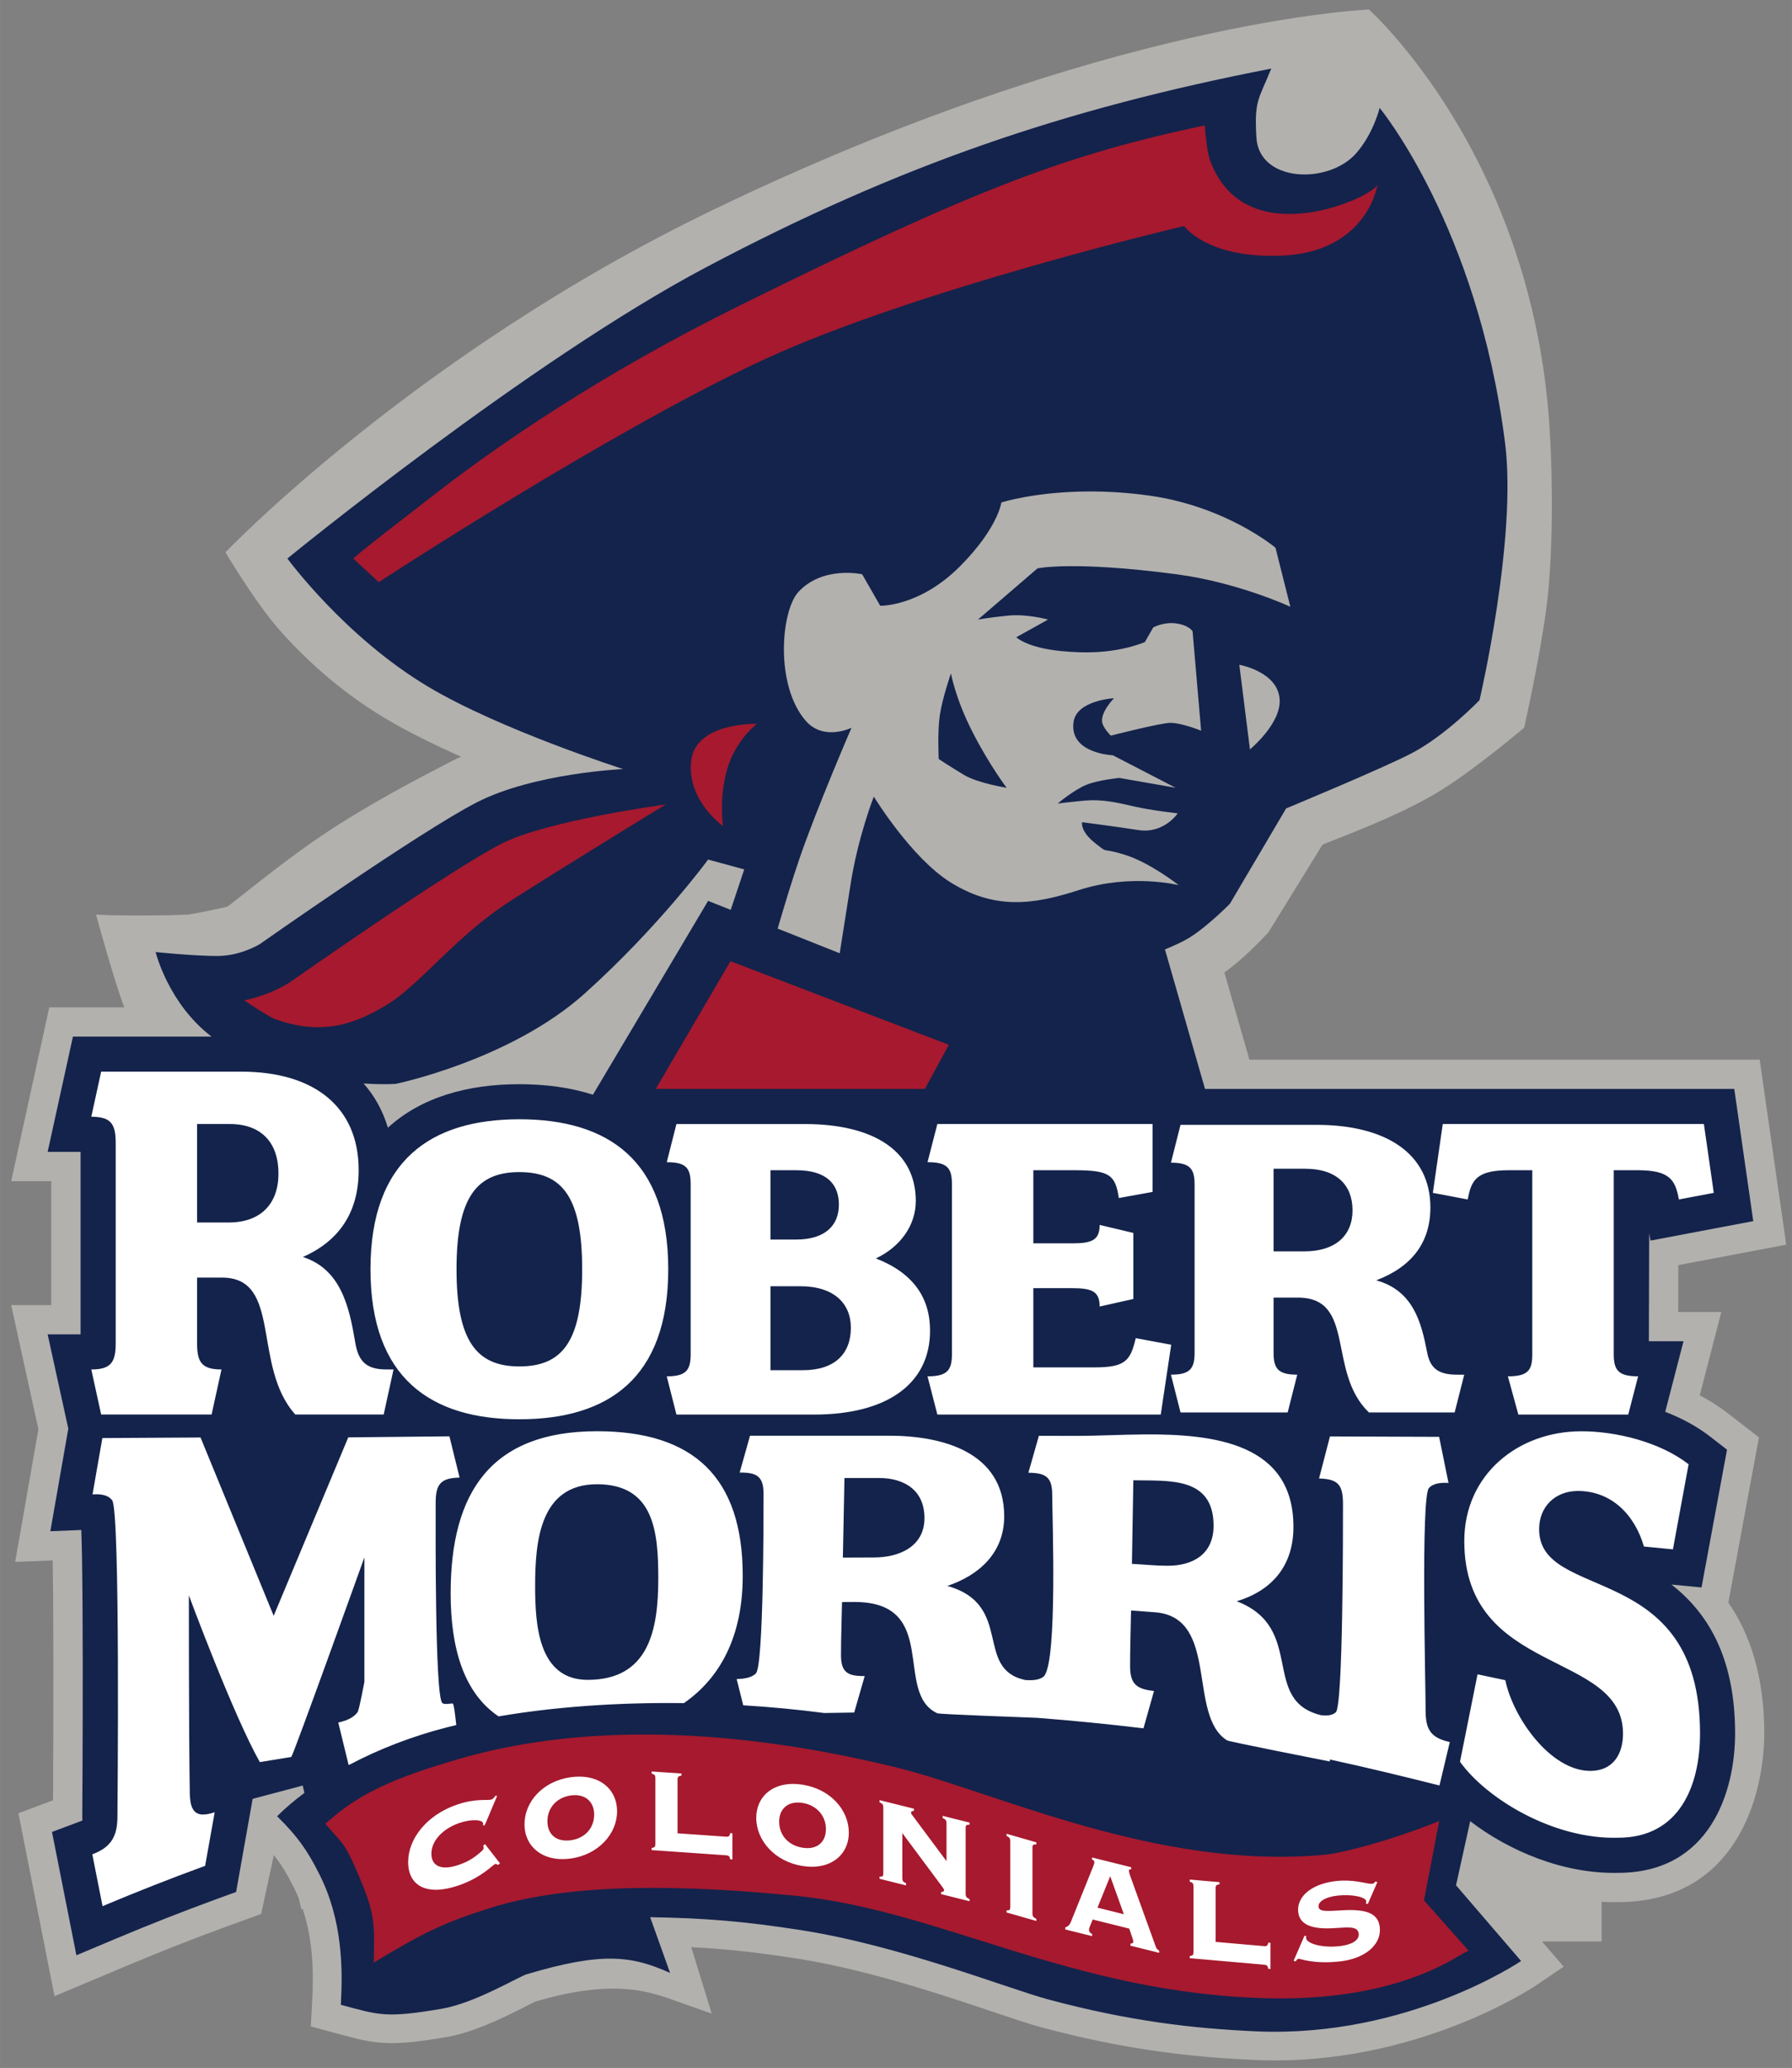
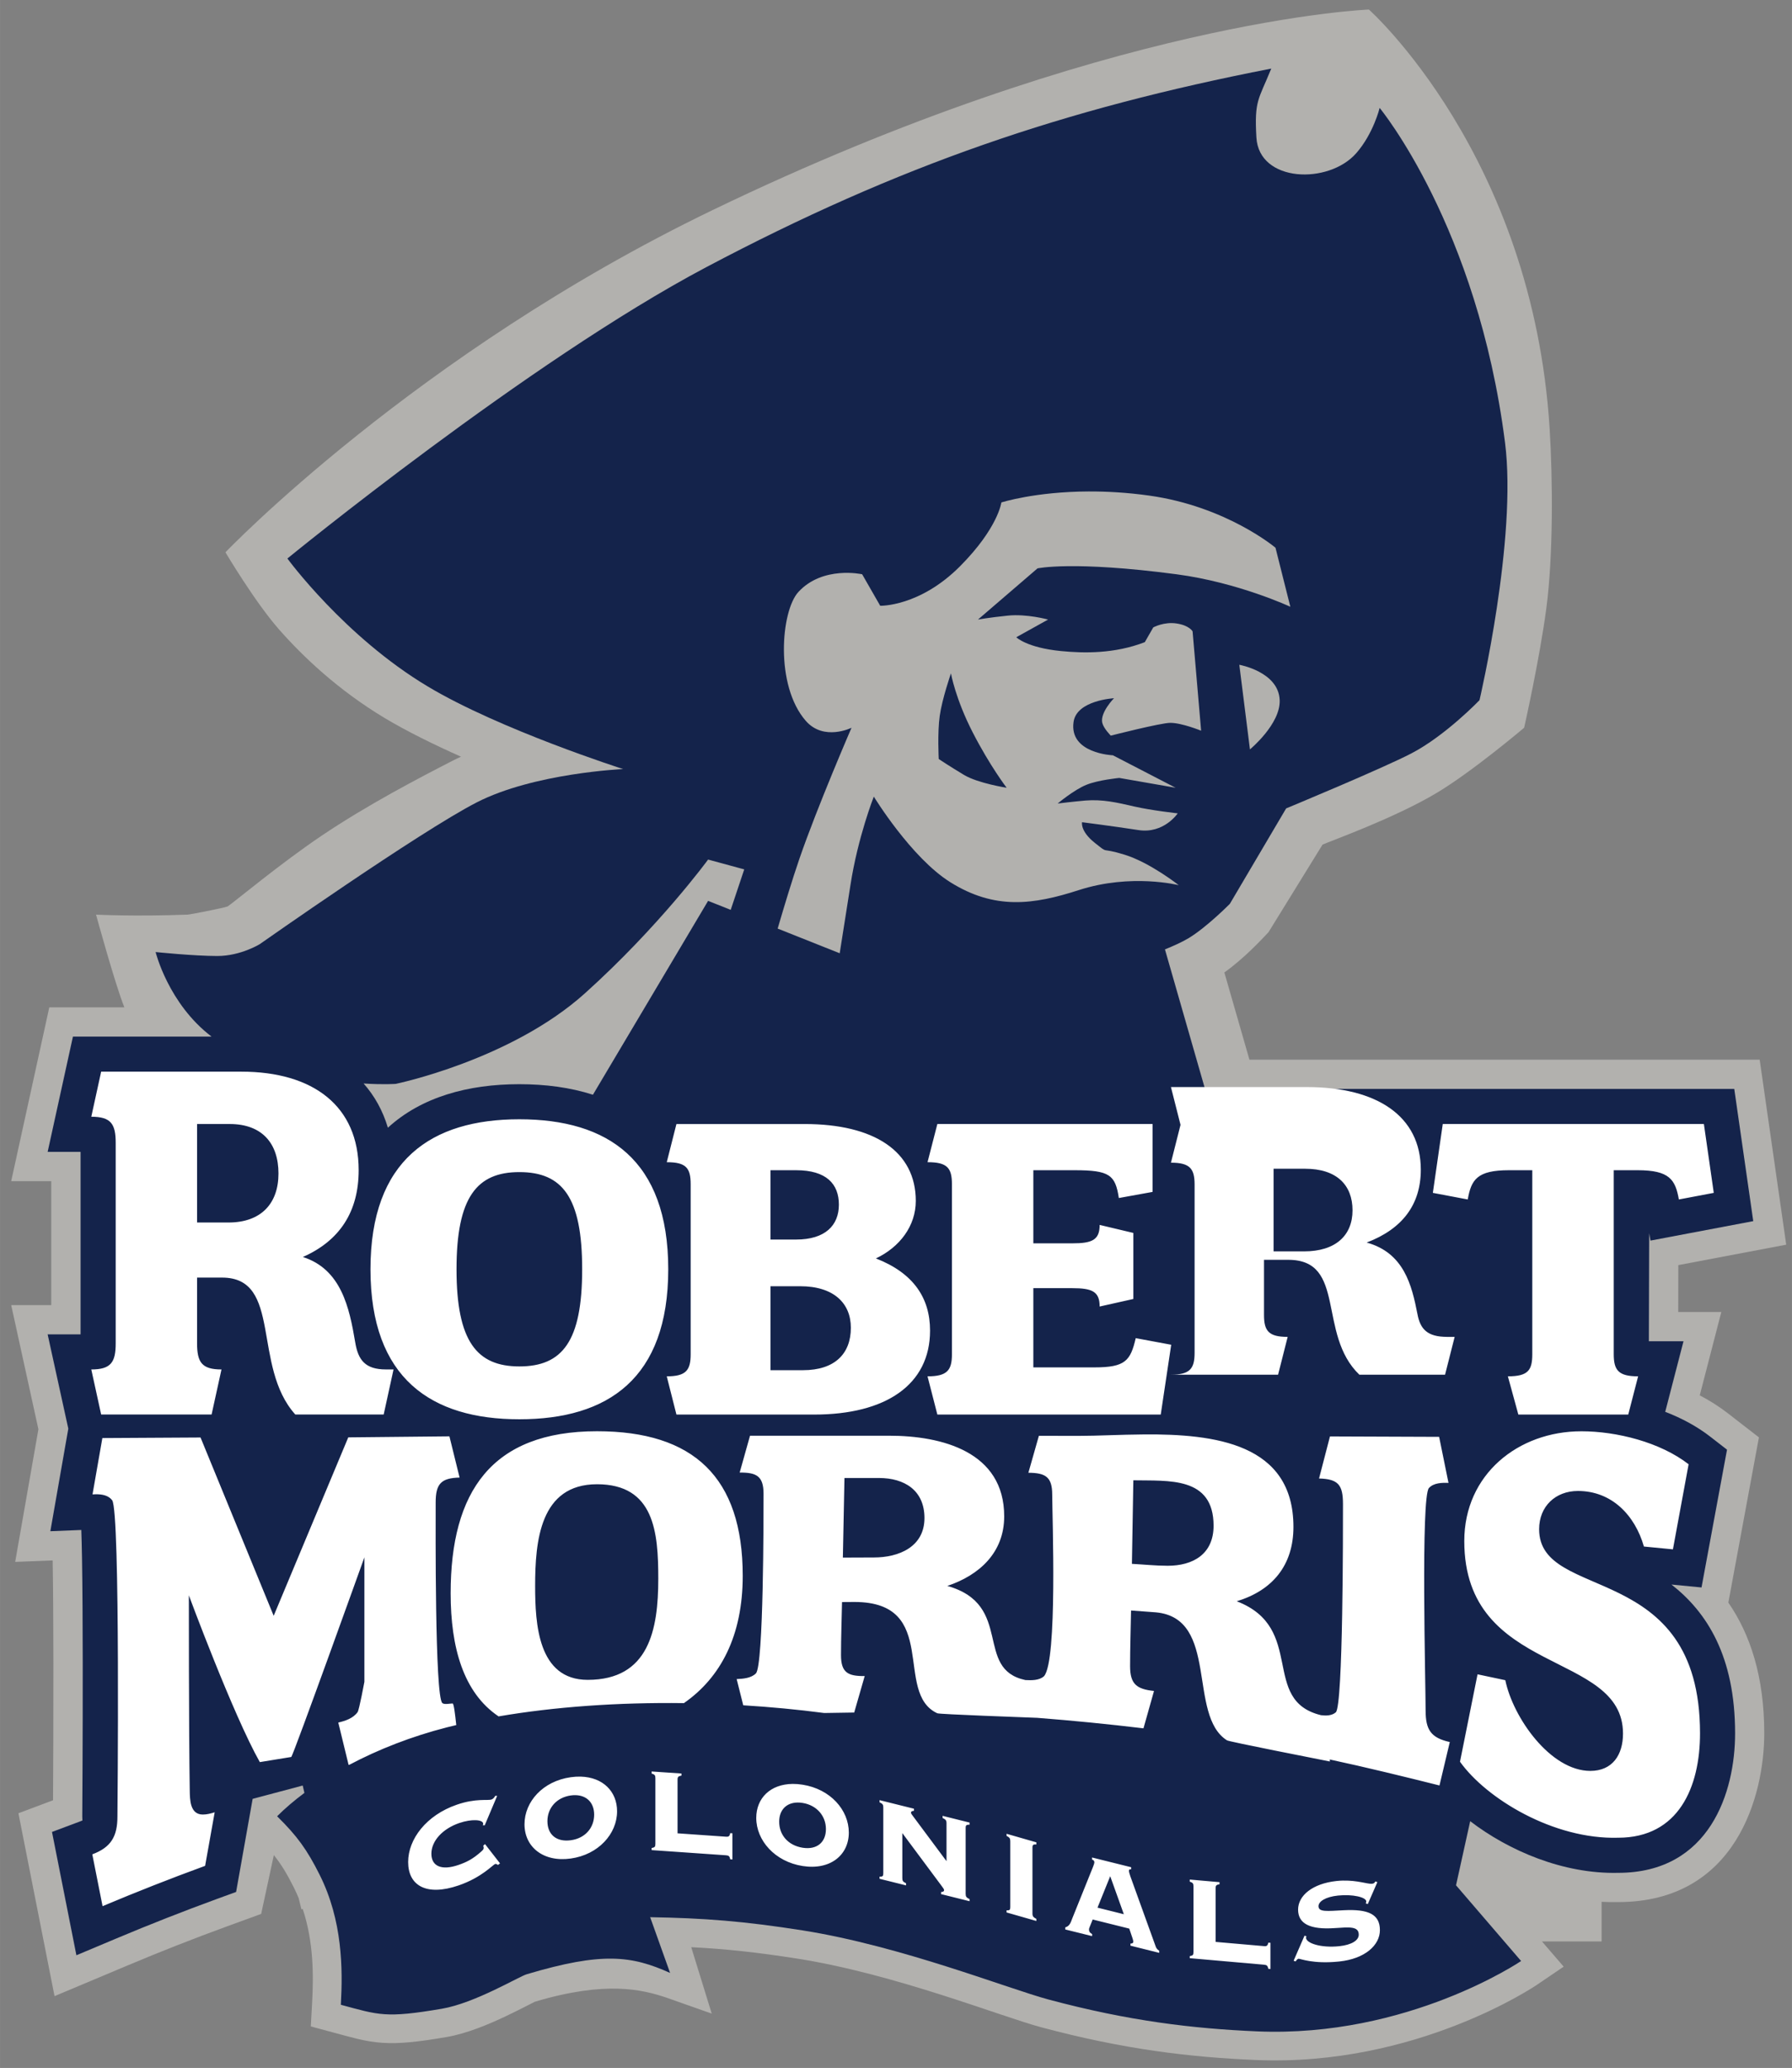
<svg xmlns="http://www.w3.org/2000/svg" enable-background="new 0 0 218 250" xml:space="preserve" height="242" viewBox="0 0 209.708 242.001" width="209.71" version="1.1" y="0px" x="0px">
  <rect x="0" y="0" width="209.708" height="242.001" fill="#808080" stroke="none" />
  <g transform="translate(-3.826 -3.88)">
    <path fill="#b2b1ae" d="m209.68 172.1-3.624-2.81c-1.049-0.813-2.165-1.515-3.316-2.119l2.523-9.753h-5.042l0.011-5.489 12.627-2.391-3.107-21.651h-59.711l-2.934-10.205c1.208-0.86 2.309-1.858 3.051-2.559 1.019-0.967 2.119-2.16 2.119-2.16l6.321-10.245c0.952-0.425 8.481-3.12 13.4-6.073 4.248-2.557 10.19-7.601 10.19-7.601s1.797-7.941 2.595-13.955c0.814-6.145 0.763-15.071 0.39-21.044-2-32.008-21.15-49.047-21.15-49.047s-30.588 1.151-76.845 23.486c-34.749 16.781-56.97 40.029-56.97 40.029s3.439 5.814 6.293 9.054c2.721 3.089 6.838 7.043 12.372 10.36 2.582 1.546 5.732 3.091 8.898 4.504-0.371 0.169-0.735 0.348-1.093 0.532-3.741 1.922-9.837 5.087-15.255 8.742-4.806 3.245-9.919 7.524-10.953 8.249-0.463 0.179-4.387 0.952-4.712 0.962-6.219 0.23-10.695 0-10.695 0s2.257 8.249 3.317 10.849h-8.787l-4.458 20.34h4.686v14.505h-4.686l3.184 14.531-2.718 15.52 4.387-0.174c0.056 3.321 0.079 7.637 0.084 11.946 0.007 6.508-0.023 13.023-0.041 16.123l-4.051 1.518 4.228 21.405 8.517-3.58c3.857-1.623 7.742-3.153 11.67-4.587l3.995-1.458 1.482-6.88c0.873 1.088 1.536 2.188 2.342 3.793 0.205 0.415 0.392 0.824 0.563 1.239l0.32 1.31 0.153-0.041c1.267 3.809 1.282 7.701 1.098 11.03l-0.151 2.718 2.631 0.709c1.157 0.311 2.073 0.568 2.907 0.763 0.988 0.23 1.876 0.382 2.843 0.445 2.001 0.136 4.179-0.109 7.491-0.673 2.434-0.414 5.039-1.533 6.954-2.441 0.972-0.461 1.845-0.906 2.539-1.257l0.85-0.435c8.328-2.485 12.563-1.429 15.381-0.489l5.323 1.879-2.398-7.775c3.967 0.2 7.695 0.594 12.525 1.356 11.363 1.802 23.705 6.749 28.393 8.006 9.72 2.607 17.449 3.511 25.121 3.839 18.774 0.811 32.778-8.691 32.947-8.81l3.112-2.113-2.539-2.948h6.977v-4.641c0.64 0.034 1.279 0.049 1.925 0.034 13.84 0 17.11-12.515 17.11-19.747 0-6.654-1.647-11.594-4.202-15.299l3.577-19.328z" />
    <path fill="#14234b" d="m199.43 189.31 3.517 0.341 2.983-16.123-1.98-1.536c-1.566-1.215-3.368-2.17-5.251-2.892l2.139-8.261h-4.054l0.036-12.638 0.153 0.859 12.028-2.277-2.222-15.473h-61.937l-4.688-16.327c0.946-0.381 1.965-0.839 2.743-1.3 2.135-1.279 4.853-4.033 4.853-4.033l6.587-11.166s11.245-4.66 14.67-6.446c3.982-2.073 7.959-6.219 7.959-6.219s4.428-18.884 2.984-30.163c-3.23-25.329-14.67-39.146-14.67-39.146s-0.727 3.004-2.738 5.297c-3.229 3.686-11.383 3.45-11.686-1.842-0.251-4.374 0.246-4.374 1.74-8.059-24.246 4.722-43.518 11.284-66.149 23.255-20.75 10.979-48.989 34.079-48.989 34.079s6.672 9.134 16.413 14.966c8.453 5.067 22.879 9.674 22.879 9.674s-10.447 0.458-17.162 3.913c-6.713 3.453-25.365 16.576-25.365 16.576s-2.237 1.387-4.972 1.387c-2.739 0-7.215-0.463-7.215-0.463s1.479 6.042 6.549 9.896h-16.225l-2.959 13.49h3.854v21.356h-3.854l2.418 11.032-2.101 12.003 3.622-0.146c0.03 0.905 0.059 2.021 0.082 3.291 0.057 3.368 0.08 7.793 0.084 12.213 0.01 8.859-0.051 17.715-0.054 18.006 0 0.246 0.021 0.385 0.018 0.489l-0.292 0.115-3.268 1.224 2.856 14.431 4.645-1.952c3.906-1.644 7.844-3.191 11.821-4.646l2.224-0.811 1.935-10.893 5.858-1.561 0.2 0.864c-1.2 0.891-2.27 1.81-3.194 2.733 2.347 2.313 3.493 3.891 4.97 6.836 2.698 5.379 2.721 11.03 2.488 15.225 4.451 1.198 5.229 1.587 11.806 0.466 3.893-0.66 9.008-3.76 9.945-4.038 8.854-2.642 12.274-2.176 16.778-0.156l-2.331-6.523c6.239 0.103 10.961 0.461 17.868 1.551 11.501 1.822 24 6.808 28.744 8.082 9.438 2.531 16.938 3.406 24.39 3.729 17.669 0.763 30.921-8.232 30.921-8.232l-7.616-8.86 1.658-7.504c4.509 3.458 10.907 6.198 17.315 6.045 10.733 0 13.687-9.474 13.687-16.322-0.001-9.071-3.333-14.205-7.448-17.416" />
    <path fill="#b2b1ae" d="m131.24 61.393c-6.309 0.024-10.23 1.287-10.23 1.287s-0.38 2.993-4.854 7.484c-4.726 4.737-9.324 4.606-9.324 4.606l-2.113-3.686s-4.599-1.035-7.463 2.072c-2.05 2.232-2.752 10.938 0.869 15.084 2.117 2.416 5.35 0.805 5.35 0.805s-4.006 9.249-6.092 15.312c-0.847 2.459-1.814 5.667-2.551 8.19l7.26 2.889c0.346-2.175 0.982-6.18 1.256-7.969 0.87-5.641 2.736-10.365 2.736-10.365s4.353 7.139 8.951 10.018c5.205 3.253 9.7 2.65 15.049 0.92 6.143-1.981 11.686-0.572 11.686-0.572s-3.357-2.65-6.342-3.568c-2.979-0.924-1.74 0-3.481-1.385-1.74-1.379-1.494-2.416-1.494-2.416s3.609 0.459 6.594 0.92c2.983 0.46 4.6-1.955 4.6-1.955s-3.106-0.347-5.098-0.807c-1.991-0.461-3.705-0.859-5.717-0.693-1.372 0.118-3.234 0.348-3.234 0.348s1.893-1.591 3.356-2.188c1.413-0.576 3.856-0.807 3.856-0.807l6.592 1.15-7.34-3.799s-5.149-0.198-4.602-3.914c0.374-2.534 4.729-2.764 4.729-2.764s-1.652 1.684-1.371 2.881c0.164 0.666 0.998 1.496 0.998 1.496s5.846-1.496 6.961-1.496c1.367 0 3.609 0.92 3.609 0.92l-0.998-11.627s-0.374-0.693-1.863-0.92c-1.495-0.23-2.738 0.457-2.738 0.457l-0.992 1.728c-3.563 1.372-7.12 1.303-9.822 1.039-3.987-0.394-5.221-1.613-5.221-1.613l3.725-2.072s-2.486-0.69-4.723-0.459c-2.237 0.23-3.481 0.459-3.481 0.459l6.965-5.988s4.1-0.921 16.287 0.691c7.206 0.955 13.303 3.801 13.303 3.801l-1.738-6.908c0-0.002-5.724-4.84-14.799-6.106-2.577-0.36-4.946-0.488-7.049-0.48zm17.617 20.285 1.244 9.9s3.583-2.956 3.481-5.758c-0.122-3.337-4.725-4.143-4.725-4.143zm-33.746 1.004s0.518 2.959 2.545 6.906c2.028 3.946 3.973 6.479 3.973 6.479s-3.344-0.521-4.977-1.494c-1.633-0.978-2.969-1.867-2.969-1.867s-0.163-3.093 0.113-5.043c0.276-1.989 1.314-4.981 1.314-4.981zm-28.419 21.788c0.001-0.001-5.719 7.83-14.42 15.656-8.707 7.827-22.135 10.594-22.135 10.594s-1.431 0.108-3.762-0.045c1.267 1.433 2.243 3.157 2.842 5.174 3.934-3.594 9.379-5.092 15.383-5.092 3.066 0 5.978 0.385 8.613 1.234l13.479-22.688 2.644 1.055 1.584-4.738-4.229-1.15z" />
-     <path fill="#a6192e" d="m144.83 18.551c-16.138 3.427-26.488 7.266-54.332 21.029-16.471 8.138-28.679 16.542-36.736 22.869-2.679 2.104-6.836 5.235-8.6 6.791l2.986 2.766s27.105-17.731 45.012-26.018c17.906-8.292 49.24-15.66 49.24-15.66s2.732 3.917 11.686 3.453c6.971-0.358 10.194-4.602 10.941-8.287-0.747 1.612-15.667 8.287-19.645-2.994-0.256-0.732-0.558-3.266-0.553-3.949zm-52.418 70.035s-7.212-0.231-7.711 4.375c-0.494 4.602 3.734 7.596 3.734 7.596s-0.5-3.225 0.494-6.674c0.996-3.455 3.482-5.297 3.482-5.297zm-10.691 9.44s-13.913 1.863-19.234 4.602c-6.237 3.207-24.586 16.095-24.801 16.246 0 0-1.098 0.71-2.641 1.299-0.699 0.269-1.59 0.558-2.625 0.773 0.476 0.358 2.952 1.963 3.543 2.178 5.72 2.072 9.576 0.461 13.057-1.611 3.931-2.339 8.082-8.059 14.547-12.205 6.467-4.143 18.154-11.281 18.154-11.281zm7.592 18.338-8.75 14.949h31.494l2.809-5.164-25.553-9.785zm-9.209 90.502c-10.126-0.091-17.616 1.403-22.742 2.906-7.378 2.16-11.318 3.922-14.994 7.121l-0.471 0.406 0.406 0.473c0.453 0.527 0.801 0.907 1.098 1.242 0.274 0.313 0.5 0.586 0.725 0.918 0.443 0.666 0.904 1.603 1.805 3.736 1.668 3.941 1.722 5.247 1.658 8.756l-0.021 1.127 0.967-0.58c4.719-2.82 7.233-4.114 12.764-5.844 9.81-3.066 23.367-2.614 35.797-1.375 4.189 0.419 8.28 1.336 12.402 2.477 4.16 1.154 8.354 2.534 12.73 3.885 8.778 2.708 18.328 5.298 29.758 5.606 7.37 0.202 12.792-0.918 16.549-2.188 1.878-0.638 3.336-1.302 4.4-1.859 1.05-0.545 1.721-0.978 2.043-1.152l0.701-0.373-5.209-5.883 1.779-9.275-1.059 0.412c-4.734 1.848-10.099 3.32-12.412 3.535-9.771 0.904-19.394-0.937-28.039-3.367-8.686-2.447-16.338-5.468-22.092-6.873-11.196-2.73-20.667-3.76-28.543-3.83z" />
-     <path fill="#fff" d="m15.662 129.29-1.154 5.275c2.311 0 2.856 0.851 2.856 3.062v23.451c0 2.212-0.544 3.062-2.856 3.062l1.154 5.273h12.924l1.158-5.273c-2.313 0-2.857-0.852-2.857-3.062v-7.688h2.928c7.071 0 3.468 10.357 8.568 16.023h10.342l1.154-5.275h-0.883c-2.449 0-3.265-1.11-3.606-3.193-0.678-4.038-1.634-8.533-6.123-9.967 4.287-1.889 6.531-5.277 6.531-10.16 0-7.493-5.307-11.529-13.742-11.529h-16.395zm48.938 5.572c-10.275 0-17.42 4.746-17.42 17.553 0 12.806 7.145 17.555 17.42 17.555 10.347 0 17.426-4.749 17.426-17.555 0-12.807-7.079-17.553-17.426-17.553zm48.92 0.553-1.15 4.469c2.313 0 2.856 0.666 2.856 2.596v19.869c0 1.876-0.542 2.596-2.856 2.596l1.15 4.473h26.141l1.225-8.17-4.152-0.773c-0.614 2.649-1.224 3.422-4.832 3.422h-7.15v-9.27h4.561c2.313 0 3.199 0.383 3.199 2.148l3.945-0.883v-7.729l-3.945-0.939c0 1.769-0.886 2.156-3.199 2.156h-4.561v-8.557h4.832c4.089 0 4.765 0.549 5.174 3.254l3.947-0.715v-7.947h-25.184zm-86.633 0.002h3.811c3.811 0 5.715 2.278 5.715 5.795 0 3.516-2.041 5.731-5.85 5.731h-3.676v-11.525zm56.098 0-1.133 4.469c2.267 0 2.799 0.666 2.799 2.596v19.869c0 1.874-0.532 2.594-2.799 2.594l1.133 4.473h16.139c8.34 0 13.541-3.48 13.541-9.826 0-3.808-1.934-6.735-6.338-8.445 2.802-1.326 4.668-3.808 4.668-6.732 0-5.797-4.864-8.996-13.002-8.996h-15.008zm89.68 0-1.16 8.057 4.084 0.773c0.408-2.319 1.089-3.424 4.83-3.424h2.723v21.525c0 1.876-0.476 2.596-2.856 2.596l1.225 4.473h12.861l1.156-4.473c-2.313 0-2.853-0.72-2.853-2.596v-21.525h2.789c3.741 0 4.422 1.105 4.832 3.424l4.084-0.773-1.156-8.057h-30.559zm-30.689 0.098-1.121 4.428c2.242 0 2.768 0.71 2.768 2.568v19.67c0 1.858-0.525 2.57-2.768 2.57l1.121 4.422h12.539l1.121-4.422c-2.242 0-2.769-0.712-2.769-2.57v-6.449h2.84c6.858 0 3.364 8.688 8.318 13.441h10.031l1.121-4.422h-0.859c-2.375 0-3.169-0.933-3.496-2.678-0.661-3.389-1.58-7.16-5.941-8.363 4.162-1.582 6.336-4.428 6.336-8.525 0-6.282-5.148-9.67-13.332-9.67h-15.908zm10.891 5.137h3.695c3.696 0 5.543 1.912 5.543 4.863 0 2.949-1.981 4.807-5.676 4.807h-3.562v-9.67zm-58.877 0.172h3.002c3.534 0 5.004 1.601 5.004 4.029s-1.603 4.084-5.004 4.084h-3.002v-8.113zm-29.389 0.221c5.037 0 7.352 2.926 7.352 11.371 0 8.445-2.315 11.369-7.352 11.369-4.967 0-7.352-2.924-7.352-11.369 0-8.445 2.385-11.371 7.352-11.371zm29.391 13.355h3.467c3.936 0 5.938 1.987 5.938 4.861 0 3.032-1.871 4.965-5.606 4.965h-3.799v-9.826zm-20.297 16.969c-12.366 0-17.133 7.105-17.133 18.965 0.001 6.337 1.487 11.63 5.609 14.406 6.56-1.126 14.007-1.653 21.689-1.553 4.292-2.984 6.883-7.867 6.883-14.902 0-11.537-5.761-16.916-17.049-16.916zm115.18 0.006c-7.375 0-13.691 5.046-13.691 12.842 0 15.856 18.574 12.746 18.574 22.537 0 2.467-1.217 4.365-3.822 4.365-4.668 0-9.045-6.224-9.951-10.615l-3.25-0.688-2.053 10.23c3.081 4.322 10.954 9.117 18.514 8.893 7.063 0 9.576-5.916 9.576-12.217-0.001-20.412-18.83-15.274-18.83-23.883 0-2.685 1.923-4.479 4.539-4.479 3.951 0 6.67 2.829 7.725 6.502l3.394 0.33 1.836-9.957c-3.321-2.582-8.42-3.861-12.561-3.861zm-51.197 0.369c-2.759 0.019-5.411 0.168-7.578 0.168l-4.699-0.006-1.228 4.322c1.976 0.018 2.789 0.458 2.789 2.557 0 2.566 0.641 19.492-0.967 21.258-0.558 0.499-1.459 0.481-2.17 0.445-6.07-1.295-1.295-8.797-9.137-11.016 3.742-1.257 6.654-3.893 6.654-8.145 0-7.565-7.301-9.434-13.465-9.434h-10.465-5.816l-1.211 4.314c1.945-0.018 2.793 0.395 2.793 2.473 0 2.621 0.013 20.108-0.893 21.027-0.558 0.568-1.513 0.632-2.252 0.666l0.77 3.068c3.166 0.192 6.338 0.492 9.473 0.902 1.172-0.025 2.34-0.042 3.512-0.055l1.228-4.268c-1.935 0.016-2.773-0.379-2.773-2.451 0-2.068 0.082-4.142 0.121-6.209l1.445-0.01c10.097 0 4.546 10.645 9.705 13.025 0.261 0.121 10.266 0.472 11.693 0.533 4.151 0.322 8.298 0.732 12.434 1.228l1.232-4.371c-2.012-0.217-2.799-0.781-2.799-2.902 0-2.171 0.077-4.343 0.113-6.516l2.912 0.217c7.437 0.691 3.669 12.046 8.316 14.979 0.261 0.161 10.604 2.188 12.043 2.475l-0.019-0.236c4.182 0.898 8.722 2.007 12.842 3.041l1.207-5.082c-2.222-0.496-2.83-1.438-2.83-3.703 0-3.109-0.571-25 0.391-26.029 0.568-0.608 1.52-0.624 2.287-0.594l-1.096-5.389-12.775-0.049-1.279 4.924c2.252 0.06 2.801 0.743 2.801 2.99 0 2.811 0.025 23.618-0.84 24.373-0.461 0.399-1.118 0.405-1.727 0.336-7.146-1.742-1.713-10.204-9.867-13.334 4.171-1.259 6.637-4.197 6.637-8.701 0-9.775-9.236-10.882-17.512-10.824zm-81.262 0.223-11.834 0.119-8.73 20.883-8.559-20.867-11.49 0.066-1.152 6.594 0.412-0.018c0.691 0 1.432 0.113 1.885 0.697 0.975 1.246 0.619 37.01 0.619 37.01 0 2.34-0.751 3.615-2.941 4.432l1.201 6.066c3.967-1.668 7.961-3.242 12.002-4.719l1.119-6.268c-0.445 0.141-0.918 0.264-1.387 0.264-1.508 0-1.513-1.739-1.531-2.824-0.115-6.859-0.105-22.83-0.105-22.83s5.162 13.946 8.305 19.518l3.678-0.6c0.248-0.202 8.559-23.363 8.559-23.363v14.582h-0.002s-0.609 3.279-0.793 3.535c-0.52 0.722-1.436 1.024-2.26 1.217l1.207 4.957 0.111-0.027c3.355-1.776 7.229-3.305 11.416-4.375 0.353-0.089 0.708-0.173 1.072-0.26-0.146-1.372-0.287-2.529-0.43-2.529-0.294 0-0.963 0.159-1.199-0.045-0.888-0.771-0.781-20.674-0.781-23.463 0-2.198 0.626-2.872 2.799-2.928l-1.19-4.824zm46.232 4.875h4.037c2.981 0 5.326 1.435 5.326 4.689-0.001 3.388-3.025 4.611-5.906 4.611l-3.643 0.014 0.186-9.315zm33.807 0.27c4.105 0.082 9.389-0.482 9.389 5.316 0 3.32-2.395 4.684-5.373 4.684-1.393 0-2.796-0.151-4.184-0.223l0.168-9.777zm-62.771 0.461c6.721 0 7.176 5.616 7.176 11.053 0 5.978-1.089 11.838-8.26 11.838-5.825 0-6.15-6.562-6.15-10.988 0-5.216 0.552-11.902 7.234-11.902zm6.398 33.613v0.24c0.368 0.118 0.439 0.21 0.439 0.543v7.693c0 0.335-0.071 0.417-0.439 0.48v0.246l8.695 0.605c0.333 0.023 0.423 0.101 0.508 0.475l0.248 0.016v-3.066l-0.248-0.016c-0.083 0.359-0.173 0.44-0.506 0.416l-5.664-0.395v-6.275c0-0.332 0.089-0.415 0.457-0.477v-0.246l-3.49-0.24zm-8.291 0.602c-0.371-0.01-0.762 0.011-1.17 0.068-3.258 0.455-5.416 2.861-5.416 5.51 0 2.646 2.191 4.462 5.416 4.006 3.227-0.45 5.418-2.882 5.418-5.527 0.001-2.316-1.651-3.984-4.248-4.057zm24.785 0.854c-2.598 0.025-4.25 1.665-4.25 3.981 0 2.646 2.19 5.116 5.418 5.625 3.222 0.513 5.414-1.261 5.414-3.91-0.001-2.647-2.154-5.093-5.414-5.606-0.408-0.065-0.797-0.093-1.168-0.09zm-25.359 1.318c1.32 0.044 2.139 0.93 2.139 2.277 0 1.542-1.049 2.762-2.713 2.994-1.702 0.241-2.756-0.665-2.756-2.227 0-1.556 1.085-2.779 2.734-3.012 0.208-0.029 0.407-0.04 0.596-0.033zm-9.426 0.072c-0.156 0.246-0.279 0.375-0.438 0.432-0.474 0.161-1.805-0.171-4.068 0.609-3.573 1.23-5.697 4.028-5.697 6.713 0 2.715 2.087 4.05 5.926 2.728 2.7-0.932 3.965-2.399 4.262-2.502 0.069-0.025 0.173 0.011 0.332 0.113l0.229-0.186-1.754-2.256-0.213 0.199c0.039 0.095 0.057 0.173 0.057 0.242 0 0.161-0.088 0.259-0.283 0.43-0.98 0.883-1.715 1.242-2.662 1.57-1.999 0.688-3.174 0.144-3.174-1.312 0-1.489 1.299-2.917 3.262-3.592 1.454-0.502 2.801-0.408 2.801 0.086 0 0.051-0.015 0.107-0.051 0.174l0.229 0.008 1.455-3.445-0.211-0.012zm44.963 0.51v0.248c0.369 0.177 0.438 0.28 0.438 0.613v7.699c0 0.332-0.069 0.401-0.438 0.396v0.246l3.103 0.773v-0.248c-0.371-0.176-0.438-0.284-0.438-0.617v-5.256l4.607 6.195c0.159 0.215 0.281 0.365 0.281 0.488s-0.108 0.205-0.354 0.215v0.244l3.332 0.83v-0.246c-0.369-0.177-0.455-0.29-0.455-0.623v-7.695c0-0.333 0.086-0.396 0.455-0.391v-0.248l-3.152-0.787v0.248c0.369 0.179 0.457 0.289 0.457 0.621v4.436l-3.875-5.207c-0.161-0.215-0.281-0.352-0.281-0.475s0.104-0.198 0.348-0.209v-0.248l-4.029-1.004zm-9.6 0.279c0.188-0.003 0.384 0.012 0.59 0.045 1.663 0.266 2.734 1.521 2.734 3.064 0 1.544-1.053 2.443-2.719 2.182-1.702-0.271-2.75-1.488-2.75-3.047 0-1.367 0.832-2.226 2.144-2.244zm24.463 3.656v0.244c0.368 0.194 0.436 0.302 0.436 0.635v7.697c0 0.333-0.067 0.4-0.436 0.383v0.248l3.486 0.998v-0.246c-0.363-0.194-0.455-0.308-0.455-0.641v-7.695c0-0.333 0.092-0.395 0.455-0.375v-0.246l-3.486-1.002zm10.008 2.777v0.244c0.194 0.063 0.268 0.152 0.268 0.344 0 0.072-0.057 0.252-0.158 0.508l-2.422 6.019c-0.189 0.496-0.313 0.922-0.824 1.06v0.246l3.139 0.779v-0.242c-0.246-0.133-0.363-0.288-0.363-0.516 0-0.087 0.015-0.171 0.066-0.281l0.367-0.906 4.279 1.066 0.369 1.092c0.071 0.21 0.102 0.343 0.102 0.43 0 0.156-0.102 0.235-0.332 0.232v0.242l3.367 0.842v-0.246c-0.319-0.2-0.37-0.372-0.457-0.623l-2.928-8.111c-0.107-0.307-0.158-0.532-0.158-0.58 0-0.192 0.067-0.245 0.262-0.217v-0.244l-4.576-1.139zm2.123 2.189 1.594 4.449-3.082-0.77 1.488-3.68zm9.307 0.391v0.244c0.364 0.123 0.436 0.216 0.436 0.549v7.695c0 0.333-0.07 0.412-0.436 0.471v0.242l8.689 0.764c0.333 0.031 0.422 0.106 0.514 0.482l0.24 0.021v-3.068l-0.24-0.019c-0.092 0.361-0.181 0.44-0.514 0.41l-5.66-0.494v-6.279c0-0.332 0.086-0.408 0.455-0.467v-0.244l-3.484-0.307zm17.95 0.12c-0.244 0.005-0.498 0.021-0.764 0.049-2.806 0.297-4.506 1.702-4.506 3.348 0 1.668 1.419 2.36 4.26 2.166 1.72-0.11 2.84-0.247 2.84 0.77 0 0.649-0.807 1.191-2.275 1.346-2.191 0.229-3.897-0.362-3.897-0.994 0-0.052 0.021-0.106 0.057-0.16l-0.23-0.082-1.279 2.938 0.23 0.082c0.139-0.189 0.225-0.304 0.348-0.316 0.194-0.018 1.685 0.647 4.771 0.322 2.963-0.31 4.75-1.883 4.75-3.674-0.001-1.859-1.368-2.468-4.209-2.326-1.966 0.102-2.978 0.242-2.978-0.475 0-0.548 0.824-1.09 2.277-1.24 1.72-0.182 3.311 0.194 3.311 0.688 0 0.051-0.03 0.122-0.051 0.23l0.23 0.08 1.121-2.57-0.23-0.082c-0.118 0.223-0.226 0.253-0.42 0.273-0.475 0.05-1.647-0.407-3.356-0.371z" />
+     <path fill="#fff" d="m15.662 129.29-1.154 5.275c2.311 0 2.856 0.851 2.856 3.062v23.451c0 2.212-0.544 3.062-2.856 3.062l1.154 5.273h12.924l1.158-5.273c-2.313 0-2.857-0.852-2.857-3.062v-7.688h2.928c7.071 0 3.468 10.357 8.568 16.023h10.342l1.154-5.275h-0.883c-2.449 0-3.265-1.11-3.606-3.193-0.678-4.038-1.634-8.533-6.123-9.967 4.287-1.889 6.531-5.277 6.531-10.16 0-7.493-5.307-11.529-13.742-11.529h-16.395zm48.938 5.572c-10.275 0-17.42 4.746-17.42 17.553 0 12.806 7.145 17.555 17.42 17.555 10.347 0 17.426-4.749 17.426-17.555 0-12.807-7.079-17.553-17.426-17.553zm48.92 0.553-1.15 4.469c2.313 0 2.856 0.666 2.856 2.596v19.869c0 1.876-0.542 2.596-2.856 2.596l1.15 4.473h26.141l1.225-8.17-4.152-0.773c-0.614 2.649-1.224 3.422-4.832 3.422h-7.15v-9.27h4.561c2.313 0 3.199 0.383 3.199 2.148l3.945-0.883v-7.729l-3.945-0.939c0 1.769-0.886 2.156-3.199 2.156h-4.561v-8.557h4.832c4.089 0 4.765 0.549 5.174 3.254l3.947-0.715v-7.947h-25.184zm-86.633 0.002h3.811c3.811 0 5.715 2.278 5.715 5.795 0 3.516-2.041 5.731-5.85 5.731h-3.676v-11.525zm56.098 0-1.133 4.469c2.267 0 2.799 0.666 2.799 2.596v19.869c0 1.874-0.532 2.594-2.799 2.594l1.133 4.473h16.139c8.34 0 13.541-3.48 13.541-9.826 0-3.808-1.934-6.735-6.338-8.445 2.802-1.326 4.668-3.808 4.668-6.732 0-5.797-4.864-8.996-13.002-8.996h-15.008zm89.68 0-1.16 8.057 4.084 0.773c0.408-2.319 1.089-3.424 4.83-3.424h2.723v21.525c0 1.876-0.476 2.596-2.856 2.596l1.225 4.473h12.861l1.156-4.473c-2.313 0-2.853-0.72-2.853-2.596v-21.525h2.789c3.741 0 4.422 1.105 4.832 3.424l4.084-0.773-1.156-8.057h-30.559zm-30.689 0.098-1.121 4.428c2.242 0 2.768 0.71 2.768 2.568v19.67c0 1.858-0.525 2.57-2.768 2.57h12.539l1.121-4.422c-2.242 0-2.769-0.712-2.769-2.57v-6.449h2.84c6.858 0 3.364 8.688 8.318 13.441h10.031l1.121-4.422h-0.859c-2.375 0-3.169-0.933-3.496-2.678-0.661-3.389-1.58-7.16-5.941-8.363 4.162-1.582 6.336-4.428 6.336-8.525 0-6.282-5.148-9.67-13.332-9.67h-15.908zm10.891 5.137h3.695c3.696 0 5.543 1.912 5.543 4.863 0 2.949-1.981 4.807-5.676 4.807h-3.562v-9.67zm-58.877 0.172h3.002c3.534 0 5.004 1.601 5.004 4.029s-1.603 4.084-5.004 4.084h-3.002v-8.113zm-29.389 0.221c5.037 0 7.352 2.926 7.352 11.371 0 8.445-2.315 11.369-7.352 11.369-4.967 0-7.352-2.924-7.352-11.369 0-8.445 2.385-11.371 7.352-11.371zm29.391 13.355h3.467c3.936 0 5.938 1.987 5.938 4.861 0 3.032-1.871 4.965-5.606 4.965h-3.799v-9.826zm-20.297 16.969c-12.366 0-17.133 7.105-17.133 18.965 0.001 6.337 1.487 11.63 5.609 14.406 6.56-1.126 14.007-1.653 21.689-1.553 4.292-2.984 6.883-7.867 6.883-14.902 0-11.537-5.761-16.916-17.049-16.916zm115.18 0.006c-7.375 0-13.691 5.046-13.691 12.842 0 15.856 18.574 12.746 18.574 22.537 0 2.467-1.217 4.365-3.822 4.365-4.668 0-9.045-6.224-9.951-10.615l-3.25-0.688-2.053 10.23c3.081 4.322 10.954 9.117 18.514 8.893 7.063 0 9.576-5.916 9.576-12.217-0.001-20.412-18.83-15.274-18.83-23.883 0-2.685 1.923-4.479 4.539-4.479 3.951 0 6.67 2.829 7.725 6.502l3.394 0.33 1.836-9.957c-3.321-2.582-8.42-3.861-12.561-3.861zm-51.197 0.369c-2.759 0.019-5.411 0.168-7.578 0.168l-4.699-0.006-1.228 4.322c1.976 0.018 2.789 0.458 2.789 2.557 0 2.566 0.641 19.492-0.967 21.258-0.558 0.499-1.459 0.481-2.17 0.445-6.07-1.295-1.295-8.797-9.137-11.016 3.742-1.257 6.654-3.893 6.654-8.145 0-7.565-7.301-9.434-13.465-9.434h-10.465-5.816l-1.211 4.314c1.945-0.018 2.793 0.395 2.793 2.473 0 2.621 0.013 20.108-0.893 21.027-0.558 0.568-1.513 0.632-2.252 0.666l0.77 3.068c3.166 0.192 6.338 0.492 9.473 0.902 1.172-0.025 2.34-0.042 3.512-0.055l1.228-4.268c-1.935 0.016-2.773-0.379-2.773-2.451 0-2.068 0.082-4.142 0.121-6.209l1.445-0.01c10.097 0 4.546 10.645 9.705 13.025 0.261 0.121 10.266 0.472 11.693 0.533 4.151 0.322 8.298 0.732 12.434 1.228l1.232-4.371c-2.012-0.217-2.799-0.781-2.799-2.902 0-2.171 0.077-4.343 0.113-6.516l2.912 0.217c7.437 0.691 3.669 12.046 8.316 14.979 0.261 0.161 10.604 2.188 12.043 2.475l-0.019-0.236c4.182 0.898 8.722 2.007 12.842 3.041l1.207-5.082c-2.222-0.496-2.83-1.438-2.83-3.703 0-3.109-0.571-25 0.391-26.029 0.568-0.608 1.52-0.624 2.287-0.594l-1.096-5.389-12.775-0.049-1.279 4.924c2.252 0.06 2.801 0.743 2.801 2.99 0 2.811 0.025 23.618-0.84 24.373-0.461 0.399-1.118 0.405-1.727 0.336-7.146-1.742-1.713-10.204-9.867-13.334 4.171-1.259 6.637-4.197 6.637-8.701 0-9.775-9.236-10.882-17.512-10.824zm-81.262 0.223-11.834 0.119-8.73 20.883-8.559-20.867-11.49 0.066-1.152 6.594 0.412-0.018c0.691 0 1.432 0.113 1.885 0.697 0.975 1.246 0.619 37.01 0.619 37.01 0 2.34-0.751 3.615-2.941 4.432l1.201 6.066c3.967-1.668 7.961-3.242 12.002-4.719l1.119-6.268c-0.445 0.141-0.918 0.264-1.387 0.264-1.508 0-1.513-1.739-1.531-2.824-0.115-6.859-0.105-22.83-0.105-22.83s5.162 13.946 8.305 19.518l3.678-0.6c0.248-0.202 8.559-23.363 8.559-23.363v14.582h-0.002s-0.609 3.279-0.793 3.535c-0.52 0.722-1.436 1.024-2.26 1.217l1.207 4.957 0.111-0.027c3.355-1.776 7.229-3.305 11.416-4.375 0.353-0.089 0.708-0.173 1.072-0.26-0.146-1.372-0.287-2.529-0.43-2.529-0.294 0-0.963 0.159-1.199-0.045-0.888-0.771-0.781-20.674-0.781-23.463 0-2.198 0.626-2.872 2.799-2.928l-1.19-4.824zm46.232 4.875h4.037c2.981 0 5.326 1.435 5.326 4.689-0.001 3.388-3.025 4.611-5.906 4.611l-3.643 0.014 0.186-9.315zm33.807 0.27c4.105 0.082 9.389-0.482 9.389 5.316 0 3.32-2.395 4.684-5.373 4.684-1.393 0-2.796-0.151-4.184-0.223l0.168-9.777zm-62.771 0.461c6.721 0 7.176 5.616 7.176 11.053 0 5.978-1.089 11.838-8.26 11.838-5.825 0-6.15-6.562-6.15-10.988 0-5.216 0.552-11.902 7.234-11.902zm6.398 33.613v0.24c0.368 0.118 0.439 0.21 0.439 0.543v7.693c0 0.335-0.071 0.417-0.439 0.48v0.246l8.695 0.605c0.333 0.023 0.423 0.101 0.508 0.475l0.248 0.016v-3.066l-0.248-0.016c-0.083 0.359-0.173 0.44-0.506 0.416l-5.664-0.395v-6.275c0-0.332 0.089-0.415 0.457-0.477v-0.246l-3.49-0.24zm-8.291 0.602c-0.371-0.01-0.762 0.011-1.17 0.068-3.258 0.455-5.416 2.861-5.416 5.51 0 2.646 2.191 4.462 5.416 4.006 3.227-0.45 5.418-2.882 5.418-5.527 0.001-2.316-1.651-3.984-4.248-4.057zm24.785 0.854c-2.598 0.025-4.25 1.665-4.25 3.981 0 2.646 2.19 5.116 5.418 5.625 3.222 0.513 5.414-1.261 5.414-3.91-0.001-2.647-2.154-5.093-5.414-5.606-0.408-0.065-0.797-0.093-1.168-0.09zm-25.359 1.318c1.32 0.044 2.139 0.93 2.139 2.277 0 1.542-1.049 2.762-2.713 2.994-1.702 0.241-2.756-0.665-2.756-2.227 0-1.556 1.085-2.779 2.734-3.012 0.208-0.029 0.407-0.04 0.596-0.033zm-9.426 0.072c-0.156 0.246-0.279 0.375-0.438 0.432-0.474 0.161-1.805-0.171-4.068 0.609-3.573 1.23-5.697 4.028-5.697 6.713 0 2.715 2.087 4.05 5.926 2.728 2.7-0.932 3.965-2.399 4.262-2.502 0.069-0.025 0.173 0.011 0.332 0.113l0.229-0.186-1.754-2.256-0.213 0.199c0.039 0.095 0.057 0.173 0.057 0.242 0 0.161-0.088 0.259-0.283 0.43-0.98 0.883-1.715 1.242-2.662 1.57-1.999 0.688-3.174 0.144-3.174-1.312 0-1.489 1.299-2.917 3.262-3.592 1.454-0.502 2.801-0.408 2.801 0.086 0 0.051-0.015 0.107-0.051 0.174l0.229 0.008 1.455-3.445-0.211-0.012zm44.963 0.51v0.248c0.369 0.177 0.438 0.28 0.438 0.613v7.699c0 0.332-0.069 0.401-0.438 0.396v0.246l3.103 0.773v-0.248c-0.371-0.176-0.438-0.284-0.438-0.617v-5.256l4.607 6.195c0.159 0.215 0.281 0.365 0.281 0.488s-0.108 0.205-0.354 0.215v0.244l3.332 0.83v-0.246c-0.369-0.177-0.455-0.29-0.455-0.623v-7.695c0-0.333 0.086-0.396 0.455-0.391v-0.248l-3.152-0.787v0.248c0.369 0.179 0.457 0.289 0.457 0.621v4.436l-3.875-5.207c-0.161-0.215-0.281-0.352-0.281-0.475s0.104-0.198 0.348-0.209v-0.248l-4.029-1.004zm-9.6 0.279c0.188-0.003 0.384 0.012 0.59 0.045 1.663 0.266 2.734 1.521 2.734 3.064 0 1.544-1.053 2.443-2.719 2.182-1.702-0.271-2.75-1.488-2.75-3.047 0-1.367 0.832-2.226 2.144-2.244zm24.463 3.656v0.244c0.368 0.194 0.436 0.302 0.436 0.635v7.697c0 0.333-0.067 0.4-0.436 0.383v0.248l3.486 0.998v-0.246c-0.363-0.194-0.455-0.308-0.455-0.641v-7.695c0-0.333 0.092-0.395 0.455-0.375v-0.246l-3.486-1.002zm10.008 2.777v0.244c0.194 0.063 0.268 0.152 0.268 0.344 0 0.072-0.057 0.252-0.158 0.508l-2.422 6.019c-0.189 0.496-0.313 0.922-0.824 1.06v0.246l3.139 0.779v-0.242c-0.246-0.133-0.363-0.288-0.363-0.516 0-0.087 0.015-0.171 0.066-0.281l0.367-0.906 4.279 1.066 0.369 1.092c0.071 0.21 0.102 0.343 0.102 0.43 0 0.156-0.102 0.235-0.332 0.232v0.242l3.367 0.842v-0.246c-0.319-0.2-0.37-0.372-0.457-0.623l-2.928-8.111c-0.107-0.307-0.158-0.532-0.158-0.58 0-0.192 0.067-0.245 0.262-0.217v-0.244l-4.576-1.139zm2.123 2.189 1.594 4.449-3.082-0.77 1.488-3.68zm9.307 0.391v0.244c0.364 0.123 0.436 0.216 0.436 0.549v7.695c0 0.333-0.07 0.412-0.436 0.471v0.242l8.689 0.764c0.333 0.031 0.422 0.106 0.514 0.482l0.24 0.021v-3.068l-0.24-0.019c-0.092 0.361-0.181 0.44-0.514 0.41l-5.66-0.494v-6.279c0-0.332 0.086-0.408 0.455-0.467v-0.244l-3.484-0.307zm17.95 0.12c-0.244 0.005-0.498 0.021-0.764 0.049-2.806 0.297-4.506 1.702-4.506 3.348 0 1.668 1.419 2.36 4.26 2.166 1.72-0.11 2.84-0.247 2.84 0.77 0 0.649-0.807 1.191-2.275 1.346-2.191 0.229-3.897-0.362-3.897-0.994 0-0.052 0.021-0.106 0.057-0.16l-0.23-0.082-1.279 2.938 0.23 0.082c0.139-0.189 0.225-0.304 0.348-0.316 0.194-0.018 1.685 0.647 4.771 0.322 2.963-0.31 4.75-1.883 4.75-3.674-0.001-1.859-1.368-2.468-4.209-2.326-1.966 0.102-2.978 0.242-2.978-0.475 0-0.548 0.824-1.09 2.277-1.24 1.72-0.182 3.311 0.194 3.311 0.688 0 0.051-0.03 0.122-0.051 0.23l0.23 0.08 1.121-2.57-0.23-0.082c-0.118 0.223-0.226 0.253-0.42 0.273-0.475 0.05-1.647-0.407-3.356-0.371z" />
  </g>
  <script />
</svg>